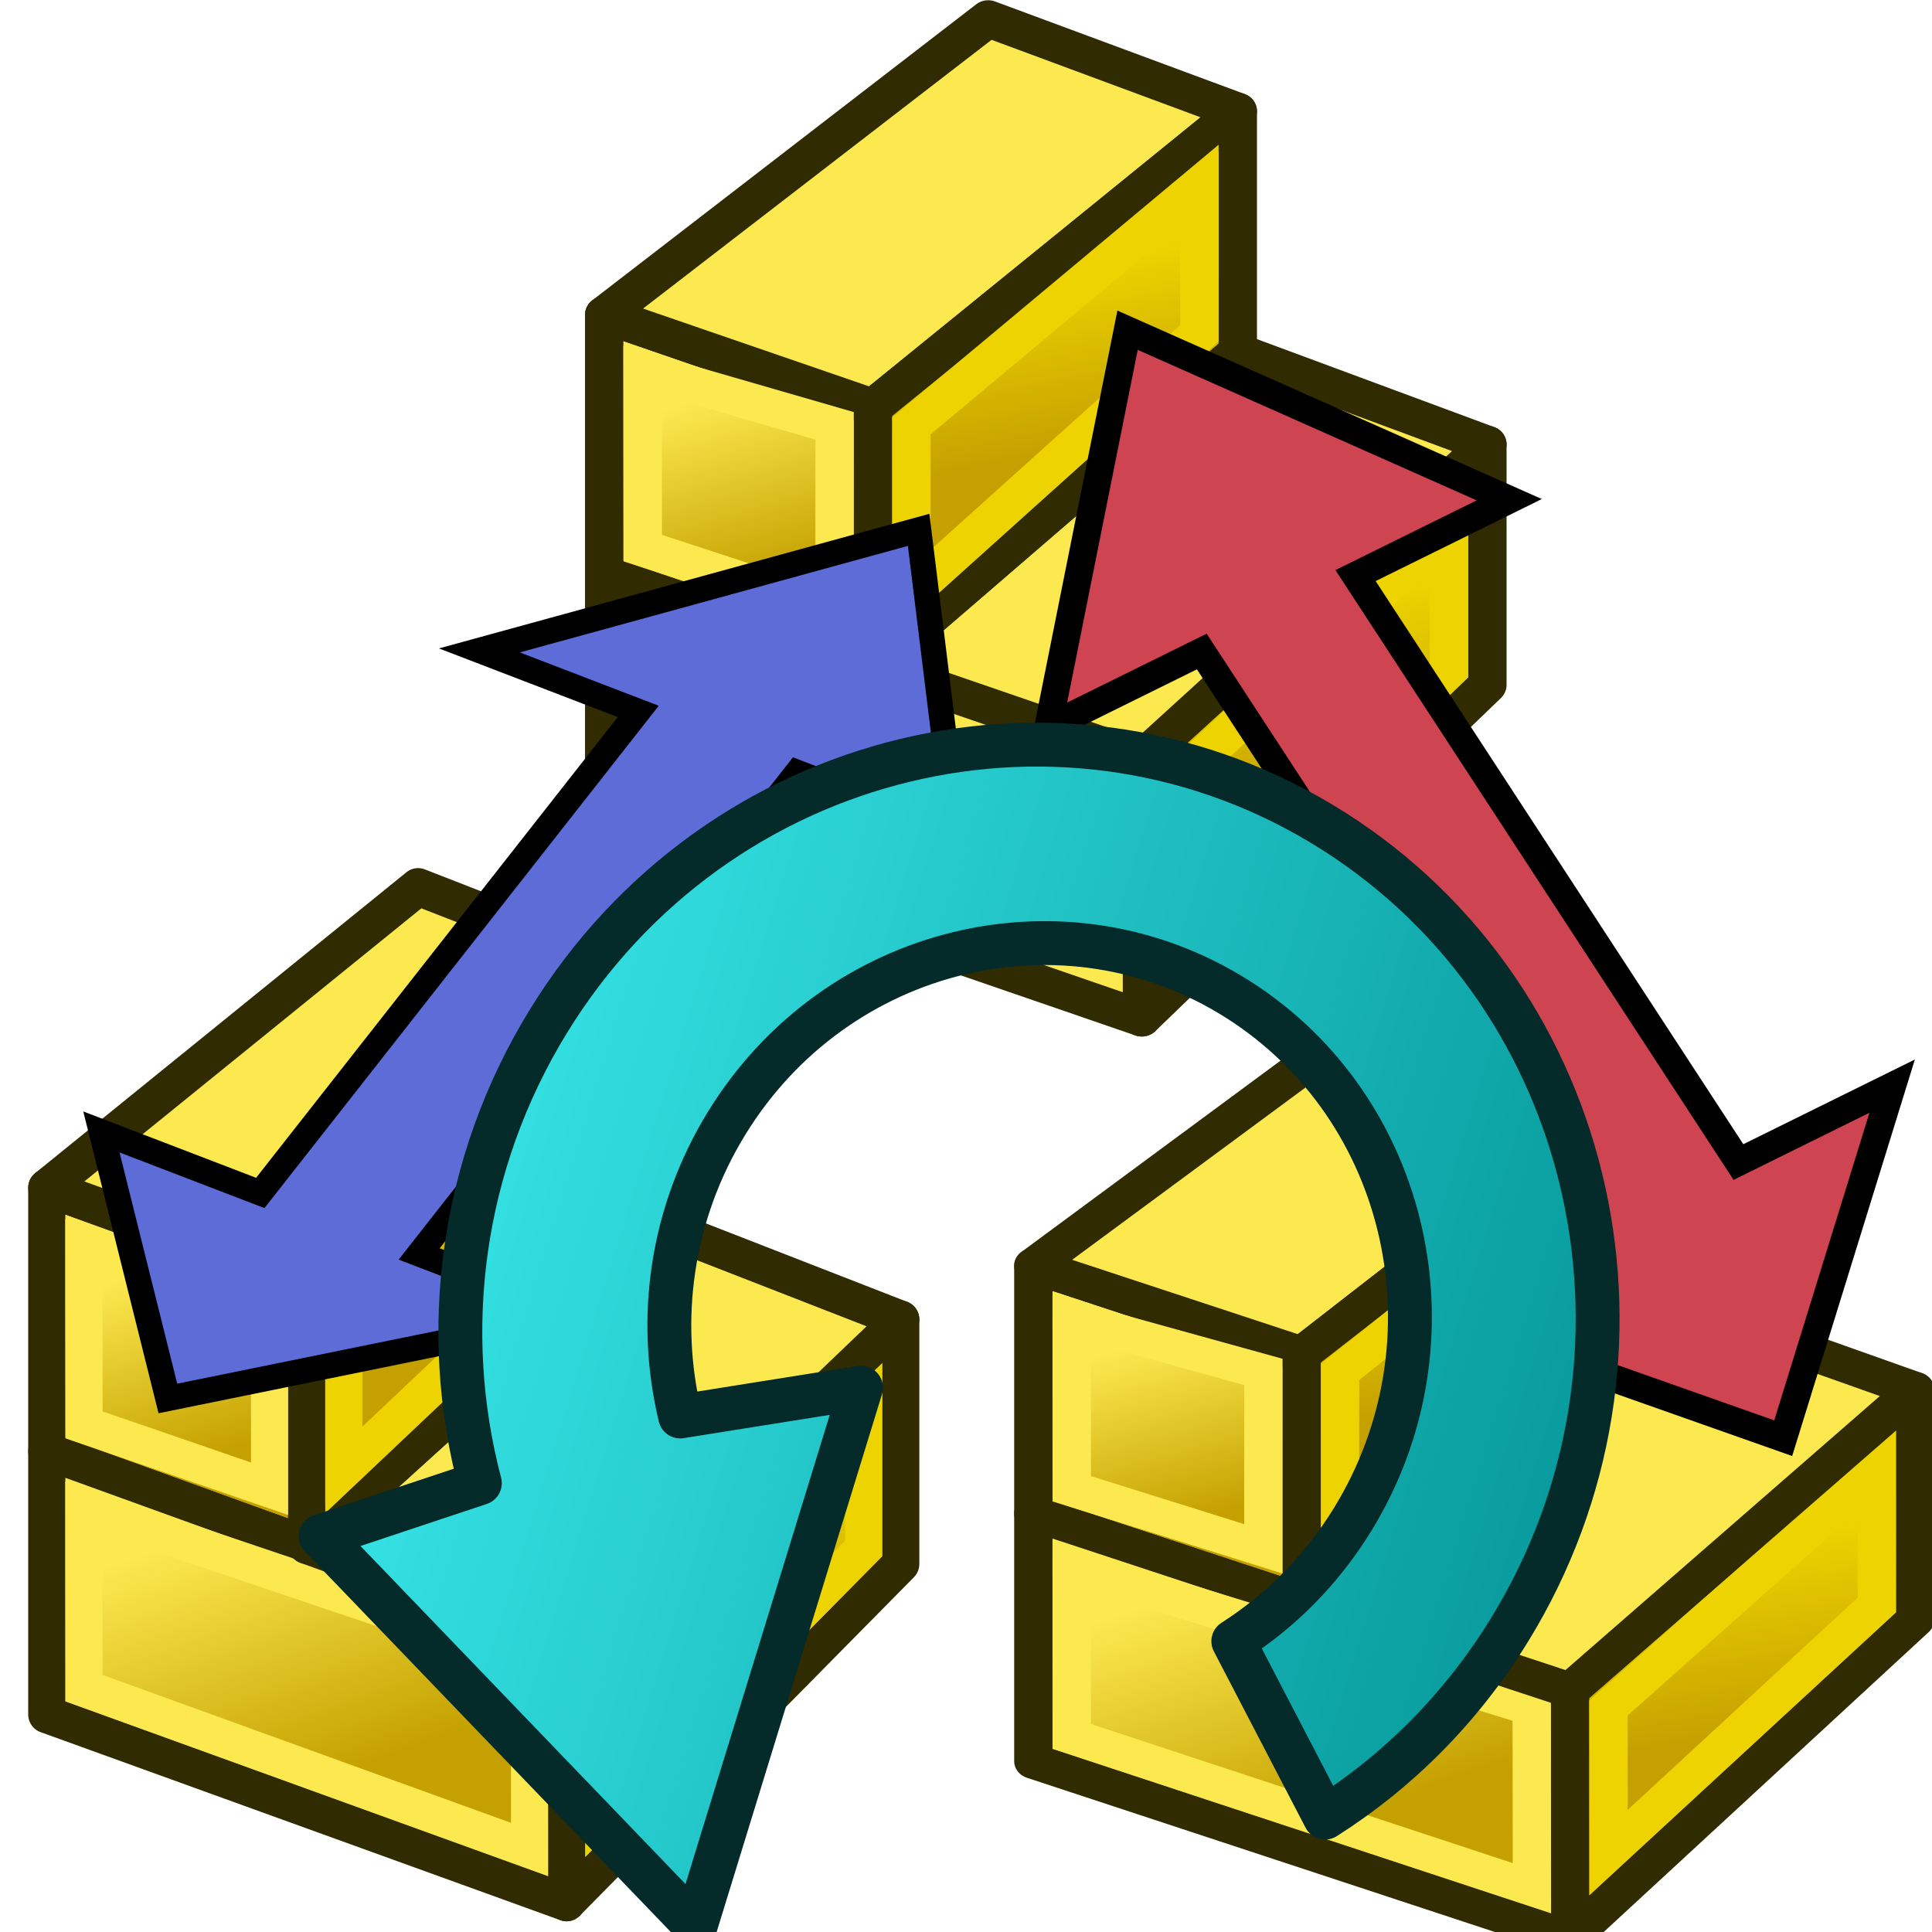
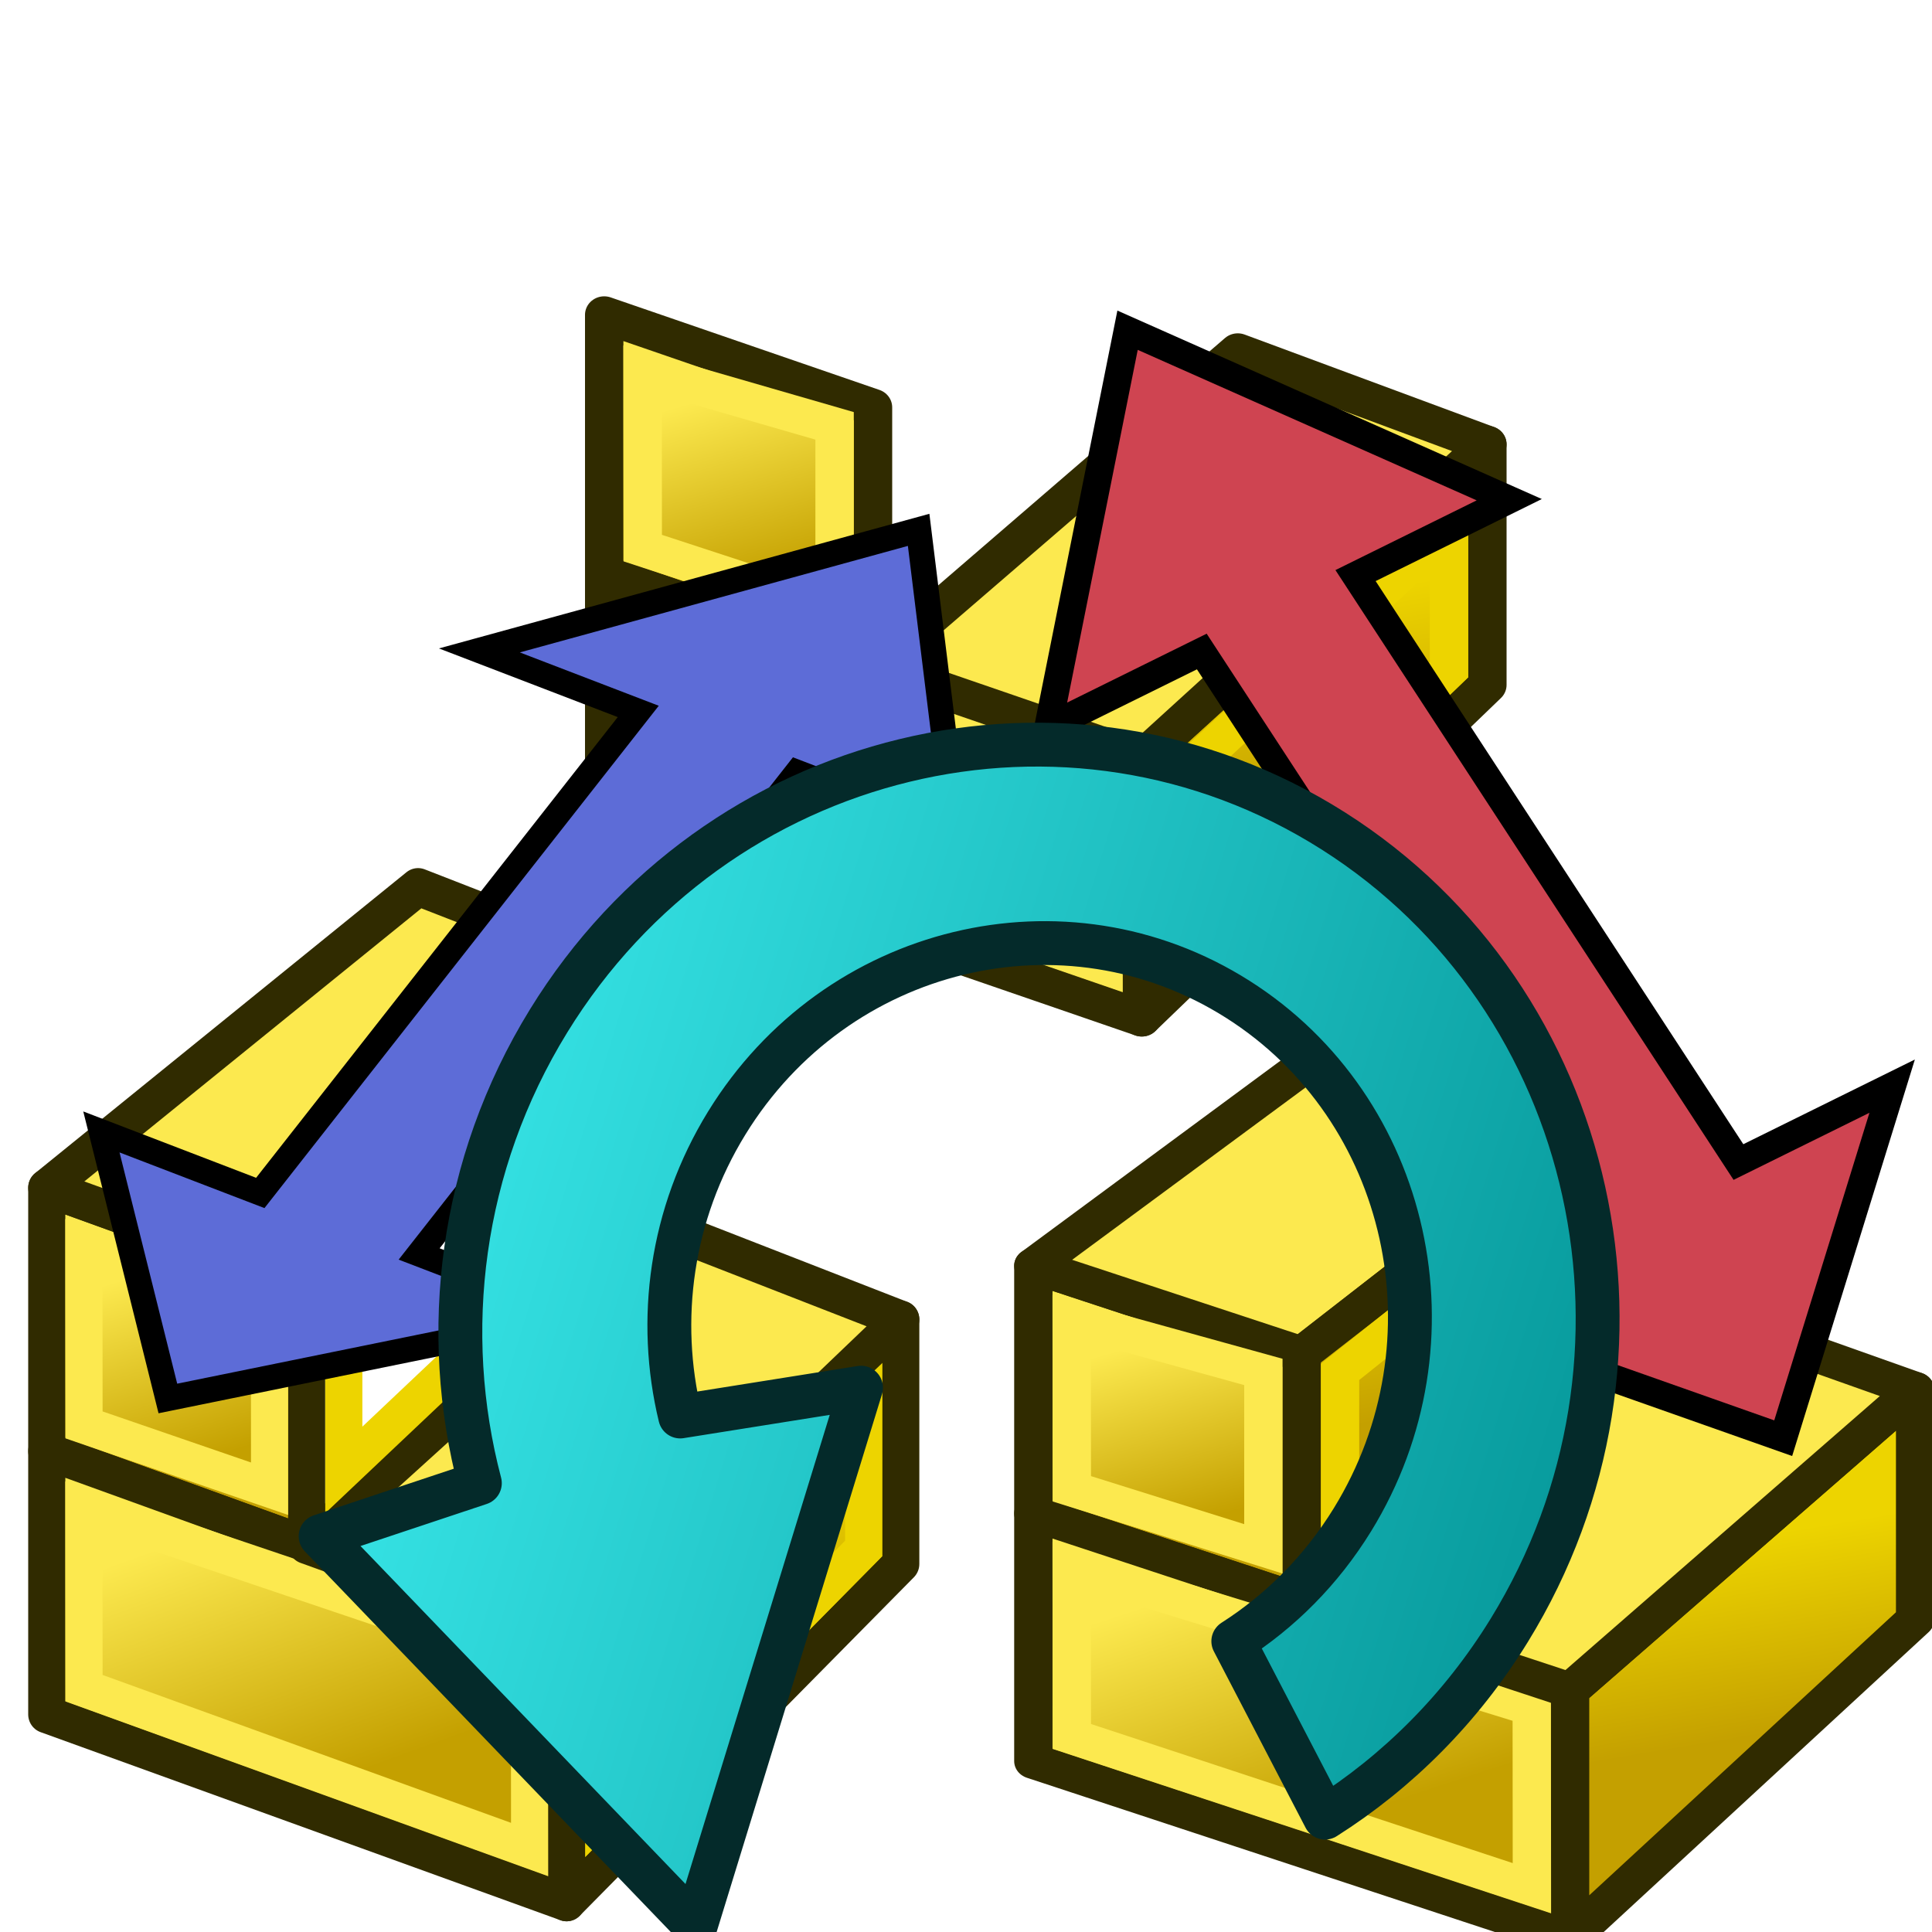
<svg xmlns="http://www.w3.org/2000/svg" xmlns:ns1="http://www.inkscape.org/namespaces/inkscape" xmlns:ns2="http://sodipodi.sourceforge.net/DTD/sodipodi-0.dtd" xmlns:xlink="http://www.w3.org/1999/xlink" width="64" height="64" id="svg3559" version="1.1" ns1:version="0.92.3 (2405546, 2018-03-11)" ns2:docname="a2p_ReAdjustConstraints.svg" viewBox="0 0 64 64">
  <defs id="defs3561">
    <linearGradient ns1:collect="always" id="linearGradient73208">
      <stop style="stop-color:#c4a000;stop-opacity:1" offset="0" id="stop73210" />
      <stop style="stop-color:#edd400;stop-opacity:1" offset="1" id="stop73212" />
    </linearGradient>
    <linearGradient id="linearGradient73194" ns1:collect="always">
      <stop id="stop73202" offset="0" style="stop-color:#c4a000;stop-opacity:1" />
      <stop id="stop73204" offset="1" style="stop-color:#fce94f;stop-opacity:1" />
    </linearGradient>
    <linearGradient id="linearGradient4383-3" ns1:collect="always">
      <stop id="stop73188" offset="0" style="stop-color:#3465a4;stop-opacity:1" />
      <stop id="stop73190" offset="1" style="stop-color:#729fcf;stop-opacity:1" />
    </linearGradient>
    <linearGradient ns1:collect="always" xlink:href="#linearGradient73194" id="linearGradient4389" x1="20.244" y1="37.588" x2="17.244" y2="27.588" gradientUnits="userSpaceOnUse" gradientTransform="translate(-1.244,-2.588)" />
    <linearGradient ns1:collect="always" xlink:href="#linearGradient73208" id="linearGradient4399" x1="48.714" y1="45.586" x2="46.714" y2="34.586" gradientUnits="userSpaceOnUse" gradientTransform="translate(1.286,1.414)" />
    <linearGradient ns1:collect="always" xlink:href="#linearGradient4383-3" id="linearGradient4389-0" x1="27.244" y1="54.588" x2="21.244" y2="30.588" gradientUnits="userSpaceOnUse" gradientTransform="translate(-1.244,-2.588)" />
    <linearGradient ns1:collect="always" xlink:href="#linearGradient4393-9" id="linearGradient4399-7" x1="48.714" y1="45.586" x2="40.714" y2="24.586" gradientUnits="userSpaceOnUse" gradientTransform="translate(1.286,1.414)" />
    <linearGradient ns1:collect="always" id="linearGradient4393-9">
      <stop style="stop-color:#204a87;stop-opacity:1" offset="0" id="stop4395-8" />
      <stop style="stop-color:#3465a4;stop-opacity:1" offset="1" id="stop4397-1" />
    </linearGradient>
    <linearGradient ns1:collect="always" xlink:href="#linearGradient73208" id="linearGradient69042" gradientUnits="userSpaceOnUse" gradientTransform="translate(-12.714,-17.586)" x1="48.714" y1="45.586" x2="46.714" y2="35.586" />
    <linearGradient ns1:collect="always" xlink:href="#linearGradient73194" id="linearGradient69056" gradientUnits="userSpaceOnUse" gradientTransform="translate(-1.244,-2.588)" x1="27.244" y1="54.588" x2="22.244" y2="40.588" />
    <linearGradient ns1:collect="always" xlink:href="#linearGradient73194" id="linearGradient3464" gradientUnits="userSpaceOnUse" gradientTransform="translate(-1.244,-2.588)" x1="27.244" y1="54.588" x2="22.244" y2="40.588" />
    <linearGradient ns1:collect="always" xlink:href="#linearGradient73208" id="linearGradient3466" gradientUnits="userSpaceOnUse" gradientTransform="translate(-12.714,-17.586)" x1="48.714" y1="45.586" x2="46.714" y2="35.586" />
    <linearGradient ns1:collect="always" xlink:href="#linearGradient73194" id="linearGradient3479" gradientUnits="userSpaceOnUse" gradientTransform="translate(-1.244,-2.588)" x1="20.244" y1="37.588" x2="17.244" y2="27.588" />
    <linearGradient ns1:collect="always" xlink:href="#linearGradient73194" id="linearGradient3481" gradientUnits="userSpaceOnUse" gradientTransform="translate(-1.244,-2.588)" x1="27.244" y1="54.588" x2="22.244" y2="40.588" />
    <linearGradient ns1:collect="always" xlink:href="#linearGradient73208" id="linearGradient3483" gradientUnits="userSpaceOnUse" gradientTransform="translate(1.286,1.414)" x1="48.714" y1="45.586" x2="46.714" y2="34.586" />
    <linearGradient ns1:collect="always" xlink:href="#linearGradient73208" id="linearGradient3485" gradientUnits="userSpaceOnUse" gradientTransform="translate(-12.714,-17.586)" x1="48.714" y1="45.586" x2="46.714" y2="35.586" />
    <linearGradient ns1:collect="always" xlink:href="#linearGradient73194" id="linearGradient3518" gradientUnits="userSpaceOnUse" gradientTransform="translate(-1.244,-2.588)" x1="27.244" y1="54.588" x2="22.244" y2="40.588" />
    <linearGradient ns1:collect="always" xlink:href="#linearGradient73208" id="linearGradient3520" gradientUnits="userSpaceOnUse" gradientTransform="translate(-12.714,-17.586)" x1="48.714" y1="45.586" x2="46.714" y2="35.586" />
    <linearGradient ns1:collect="always" xlink:href="#linearGradient73194" id="linearGradient3533" gradientUnits="userSpaceOnUse" gradientTransform="translate(-1.244,-2.588)" x1="20.244" y1="37.588" x2="17.244" y2="27.588" />
    <linearGradient ns1:collect="always" xlink:href="#linearGradient73194" id="linearGradient3535" gradientUnits="userSpaceOnUse" gradientTransform="translate(-1.244,-2.588)" x1="27.244" y1="54.588" x2="22.244" y2="40.588" />
    <linearGradient ns1:collect="always" xlink:href="#linearGradient73208" id="linearGradient3537" gradientUnits="userSpaceOnUse" gradientTransform="translate(1.286,1.414)" x1="48.714" y1="45.586" x2="46.714" y2="34.586" />
    <linearGradient ns1:collect="always" xlink:href="#linearGradient73208" id="linearGradient3539" gradientUnits="userSpaceOnUse" gradientTransform="translate(-12.714,-17.586)" x1="48.714" y1="45.586" x2="46.714" y2="35.586" />
    <linearGradient ns1:collect="always" xlink:href="#linearGradient3393" id="linearGradient3399" x1="1699.697" y1="1840.596" x2="2044.969" y2="1629.285" gradientUnits="userSpaceOnUse" gradientTransform="matrix(-0.045,-0.052,0.051,-0.047,-100.343,123.808)" />
    <linearGradient id="linearGradient3393">
      <stop style="stop-color:#06989a;stop-opacity:1" offset="0" id="stop3395" />
      <stop style="stop-color:#34e0e2;stop-opacity:1" offset="1" id="stop3397" />
    </linearGradient>
    <linearGradient ns1:collect="always" xlink:href="#linearGradient3393" id="linearGradient3399-3" x1="1699.697" y1="1840.596" x2="2044.969" y2="1629.285" gradientUnits="userSpaceOnUse" gradientTransform="matrix(-0.045,-0.052,0.051,-0.047,-12.343,127.808)" />
    <linearGradient ns1:collect="always" xlink:href="#linearGradient3393" id="linearGradient3399-35" x1="1699.697" y1="1840.596" x2="2044.969" y2="1629.285" gradientUnits="userSpaceOnUse" gradientTransform="matrix(-0.064,-0.074,0.074,-0.067,26.177,298.972)" />
  </defs>
  <ns2:namedview id="base" pagecolor="#ffffff" bordercolor="#666666" borderopacity="1.0" ns1:pageopacity="0.0" ns1:pageshadow="2" ns1:zoom="4.125" ns1:cx="-20.289082" ns1:cy="-4.847569" ns1:current-layer="layer1" showgrid="true" ns1:document-units="px" ns1:grid-bbox="true" ns1:window-width="1175" ns1:window-height="1006" ns1:window-x="1083" ns1:window-y="0" ns1:window-maximized="0" ns1:snap-global="true">
    <ns1:grid type="xygrid" id="grid3007" empspacing="4" visible="true" enabled="true" snapvisiblegridlinesonly="true" spacingx="0.5" spacingy="0.5" />
  </ns2:namedview>
  <g id="layer1" ns1:label="Layer 1" ns1:groupmode="layer">
    <g id="g1914" transform="matrix(0.615,0,0,0.623,-3.986,26.265)">
      <path style="fill:url(#linearGradient4389);fill-opacity:1;fill-rule:nonzero;stroke:#302b00;stroke-width:2;stroke-linejoin:round;stroke-miterlimit:4;stroke-dasharray:none" d="M 9,35 V 21 l 14,5 v 14 z" id="path69052" ns1:connector-curvature="0" ns2:nodetypes="ccccc" />
      <path ns2:nodetypes="ccccc" ns1:connector-curvature="0" id="path4381" d="M 9,49 V 35 l 28,10 v 14 z" style="fill:url(#linearGradient69056);fill-opacity:1;fill-rule:nonzero;stroke:#302b00;stroke-width:2;stroke-linejoin:round;stroke-miterlimit:4;stroke-dasharray:none" />
      <path ns2:nodetypes="ccccc" ns1:connector-curvature="0" id="path4391" d="M 37,59 V 45 L 55,28 v 13 z" style="fill:url(#linearGradient4399);fill-opacity:1;fill-rule:nonzero;stroke:#302b00;stroke-width:2;stroke-linejoin:round;stroke-miterlimit:4;stroke-dasharray:none" />
      <path ns2:nodetypes="ccccc" ns1:connector-curvature="0" id="path4403" d="M 9,21 29,5 42,10 23,26 Z" style="fill:#fce94f;fill-opacity:1;fill-rule:nonzero;stroke:#302b00;stroke-width:2;stroke-linejoin:round;stroke-miterlimit:4;stroke-dasharray:none" />
      <path ns2:nodetypes="ccccc" ns1:connector-curvature="0" id="path4381-7" d="M 11.008,47.606 11,38 l 24,8 0.008,10.185 z" style="fill:none;stroke:#fce94f;stroke-width:2;stroke-linejoin:miter;stroke-miterlimit:4;stroke-dasharray:none" />
      <path ns2:nodetypes="ccccc" ns1:connector-curvature="0" id="path4391-0" d="M 39.005,54.168 39,46 53,32.5 l 0.002,7.677 z" style="fill:none;stroke:#edd400;stroke-width:2;stroke-linejoin:miter;stroke-miterlimit:4;stroke-dasharray:none" />
      <path style="fill:#fce94f;fill-opacity:1;fill-rule:nonzero;stroke:#302b00;stroke-width:2;stroke-linejoin:round;stroke-miterlimit:4;stroke-dasharray:none" d="M 23,40 42,23 55,28 37,45 Z" id="path69038" ns1:connector-curvature="0" ns2:nodetypes="ccccc" />
-       <path style="fill:url(#linearGradient69042);fill-opacity:1;fill-rule:nonzero;stroke:#302b00;stroke-width:2;stroke-linejoin:round;stroke-miterlimit:4;stroke-dasharray:none" d="M 23,40 V 26 L 42,10 v 13 z" id="path69040" ns1:connector-curvature="0" ns2:nodetypes="ccccc" />
      <path style="fill:none;stroke:#edd400;stroke-width:2;stroke-linejoin:miter;stroke-miterlimit:4;stroke-dasharray:none" d="M 25,36 V 27 L 40,14 v 8 z" id="path69044" ns1:connector-curvature="0" ns2:nodetypes="ccccc" />
      <path style="fill:none;stroke:#fce94f;stroke-width:2;stroke-linejoin:miter;stroke-miterlimit:4;stroke-dasharray:none" d="M 11.008,33.606 11,24 21,27 v 10 z" id="path69048" ns1:connector-curvature="0" ns2:nodetypes="ccccc" />
    </g>
    <g id="g1914-3" transform="matrix(0.635,0,0,0.586,28.516,29.625)">
      <path style="fill:url(#linearGradient3479);fill-opacity:1;fill-rule:nonzero;stroke:#302b00;stroke-width:2;stroke-linejoin:round;stroke-miterlimit:4;stroke-dasharray:none" d="M 9,35 V 21 l 14,5 v 14 z" id="path69052-5" ns1:connector-curvature="0" ns2:nodetypes="ccccc" />
      <path ns2:nodetypes="ccccc" ns1:connector-curvature="0" id="path4381-6" d="M 9,49 V 35 l 28,10 v 14 z" style="fill:url(#linearGradient3481);fill-opacity:1;fill-rule:nonzero;stroke:#302b00;stroke-width:2;stroke-linejoin:round;stroke-miterlimit:4;stroke-dasharray:none" />
      <path ns2:nodetypes="ccccc" ns1:connector-curvature="0" id="path4391-2" d="M 37,59 V 45 L 55,28 v 13 z" style="fill:url(#linearGradient3483);fill-opacity:1;fill-rule:nonzero;stroke:#302b00;stroke-width:2;stroke-linejoin:round;stroke-miterlimit:4;stroke-dasharray:none" />
      <path ns2:nodetypes="ccccc" ns1:connector-curvature="0" id="path4403-9" d="M 9,21 29,5 42,10 23,26 Z" style="fill:#fce94f;fill-opacity:1;fill-rule:nonzero;stroke:#302b00;stroke-width:2;stroke-linejoin:round;stroke-miterlimit:4;stroke-dasharray:none" />
      <path ns2:nodetypes="ccccc" ns1:connector-curvature="0" id="path4381-7-1" d="M 11.008,47.606 11,38 l 24,8 0.008,10.185 z" style="fill:none;stroke:#fce94f;stroke-width:2;stroke-linejoin:miter;stroke-miterlimit:4;stroke-dasharray:none" />
-       <path ns2:nodetypes="ccccc" ns1:connector-curvature="0" id="path4391-0-2" d="M 39.005,54.168 39,46 53,32.5 l 0.002,7.677 z" style="fill:none;stroke:#edd400;stroke-width:2;stroke-linejoin:miter;stroke-miterlimit:4;stroke-dasharray:none" />
      <path style="fill:#fce94f;fill-opacity:1;fill-rule:nonzero;stroke:#302b00;stroke-width:2;stroke-linejoin:round;stroke-miterlimit:4;stroke-dasharray:none" d="M 23,40 42,23 55,28 37,45 Z" id="path69038-7" ns1:connector-curvature="0" ns2:nodetypes="ccccc" />
      <path style="fill:url(#linearGradient3485);fill-opacity:1;fill-rule:nonzero;stroke:#302b00;stroke-width:2;stroke-linejoin:round;stroke-miterlimit:4;stroke-dasharray:none" d="M 23,40 V 26 L 42,10 v 13 z" id="path69040-0" ns1:connector-curvature="0" ns2:nodetypes="ccccc" />
      <path style="fill:none;stroke:#edd400;stroke-width:2;stroke-linejoin:miter;stroke-miterlimit:4;stroke-dasharray:none" d="M 25,36 V 27 L 40,14 v 8 z" id="path69044-9" ns1:connector-curvature="0" ns2:nodetypes="ccccc" />
      <path style="fill:none;stroke:#fce94f;stroke-width:2;stroke-linejoin:miter;stroke-miterlimit:4;stroke-dasharray:none" d="M 11.008,33.606 11,24 21,27 v 10 z" id="path69048-3" ns1:connector-curvature="0" ns2:nodetypes="ccccc" />
    </g>
    <g id="g1914-6" transform="matrix(0.636,0,0,0.613,14.291,-2.444)">
      <path style="fill:url(#linearGradient3533);fill-opacity:1;fill-rule:nonzero;stroke:#302b00;stroke-width:2;stroke-linejoin:round;stroke-miterlimit:4;stroke-dasharray:none" d="M 9,35 V 21 l 14,5 v 14 z" id="path69052-1" ns1:connector-curvature="0" ns2:nodetypes="ccccc" />
      <path ns2:nodetypes="ccccc" ns1:connector-curvature="0" id="path4381-8" d="M 9,49 V 35 l 28,10 v 14 z" style="fill:url(#linearGradient3535);fill-opacity:1;fill-rule:nonzero;stroke:#302b00;stroke-width:2;stroke-linejoin:round;stroke-miterlimit:4;stroke-dasharray:none" />
      <path ns2:nodetypes="ccccc" ns1:connector-curvature="0" id="path4391-7" d="M 37,59 V 45 L 55,28 v 13 z" style="fill:url(#linearGradient3537);fill-opacity:1;fill-rule:nonzero;stroke:#302b00;stroke-width:2;stroke-linejoin:round;stroke-miterlimit:4;stroke-dasharray:none" />
-       <path ns2:nodetypes="ccccc" ns1:connector-curvature="0" id="path4403-92" d="M 9,21 29,5 42,10 23,26 Z" style="fill:#fce94f;fill-opacity:1;fill-rule:nonzero;stroke:#302b00;stroke-width:2;stroke-linejoin:round;stroke-miterlimit:4;stroke-dasharray:none" />
      <path ns2:nodetypes="ccccc" ns1:connector-curvature="0" id="path4381-7-0" d="M 11.008,47.606 11,38 l 24,8 0.008,10.185 z" style="fill:none;stroke:#fce94f;stroke-width:2;stroke-linejoin:miter;stroke-miterlimit:4;stroke-dasharray:none" />
      <path ns2:nodetypes="ccccc" ns1:connector-curvature="0" id="path4391-0-23" d="M 39.005,54.168 39,46 53,32.5 l 0.002,7.677 z" style="fill:none;stroke:#edd400;stroke-width:2;stroke-linejoin:miter;stroke-miterlimit:4;stroke-dasharray:none" />
      <path style="fill:#fce94f;fill-opacity:1;fill-rule:nonzero;stroke:#302b00;stroke-width:2;stroke-linejoin:round;stroke-miterlimit:4;stroke-dasharray:none" d="M 23,40 42,23 55,28 37,45 Z" id="path69038-75" ns1:connector-curvature="0" ns2:nodetypes="ccccc" />
-       <path style="fill:url(#linearGradient3539);fill-opacity:1;fill-rule:nonzero;stroke:#302b00;stroke-width:2;stroke-linejoin:round;stroke-miterlimit:4;stroke-dasharray:none" d="M 23,40 V 26 L 42,10 v 13 z" id="path69040-9" ns1:connector-curvature="0" ns2:nodetypes="ccccc" />
-       <path style="fill:none;stroke:#edd400;stroke-width:2;stroke-linejoin:miter;stroke-miterlimit:4;stroke-dasharray:none" d="M 25,36 V 27 L 40,14 v 8 z" id="path69044-2" ns1:connector-curvature="0" ns2:nodetypes="ccccc" />
      <path style="fill:none;stroke:#fce94f;stroke-width:2;stroke-linejoin:miter;stroke-miterlimit:4;stroke-dasharray:none" d="M 11.008,33.606 11,24 21,27 v 10 z" id="path69048-2" ns1:connector-curvature="0" ns2:nodetypes="ccccc" />
    </g>
    <path style="fill:#cf4451;fill-opacity:1;fill-rule:evenodd;stroke:#000000;stroke-width:0.916px;stroke-linecap:butt;stroke-linejoin:miter;stroke-opacity:1" d="M 52.494,41.009 C 39.811,21.582 39.811,21.582 39.811,21.582 l -5.092,2.514 2.633,-13.157 0,0 12.644,5.614 -5.092,2.514 12.684,19.427 5.092,-2.514 -3.609,11.662 -11.668,-4.119 z" id="path3541-8-9" ns1:connector-curvature="0" />
    <path style="fill:#5d6cd7;fill-opacity:1;fill-rule:evenodd;stroke:#000000;stroke-width:0.837px;stroke-linecap:butt;stroke-linejoin:miter;stroke-opacity:1" d="M 8.622,39.518 C 21.143,23.567 21.143,23.567 21.143,23.567 l -5.263,-2.021 14.551,-3.994 0,0 1.239,10.056 L 26.406,25.588 13.885,41.539 19.148,43.559 5.561,46.326 3.359,37.497 Z" id="path3541-7" ns1:connector-curvature="0" />
    <path id="path2396" d="m -83.747,-48.364 c 3.876,-6.357 2.055,-14.693 -4.064,-18.607 -6.12,-3.915 -14.232,-1.933 -18.108,4.424 -2.043,3.35 -2.503,7.249 -1.586,10.761 l -3.675,1.235 8.652,9.077 3.82,-12.535 -4.174,0.671 c -0.538,-2.241 -0.221,-4.707 1.075,-6.833 2.524,-4.139 7.806,-5.43 11.791,-2.881 3.985,2.549 5.172,7.978 2.648,12.117 -0.722,1.184 -1.67,2.134 -2.749,2.829 L -88,-44 c 1.67,-1.069 3.137,-2.534 4.253,-4.364 z" style="display:inline;overflow:visible;visibility:visible;fill:url(#linearGradient3399);fill-opacity:1;fill-rule:evenodd;stroke:#042a2a;stroke-width:1.017;stroke-linecap:round;stroke-linejoin:round;stroke-miterlimit:4;stroke-dasharray:none;stroke-dashoffset:0;stroke-opacity:1;marker:none;enable-background:accumulate" ns1:connector-curvature="0" ns2:nodetypes="ssscccccsssccs" />
    <path ns2:nodetypes="ssscccccsssccs" ns1:connector-curvature="0" style="display:inline;overflow:visible;visibility:visible;fill:url(#linearGradient3399);fill-opacity:1;fill-rule:evenodd;stroke:#042a2a;stroke-width:1.017;stroke-linecap:round;stroke-linejoin:round;stroke-miterlimit:4;stroke-dasharray:none;stroke-dashoffset:0;stroke-opacity:1;marker:none;enable-background:accumulate" d="m -83.747,-48.364 c 3.876,-6.357 2.055,-14.693 -4.064,-18.607 -6.12,-3.915 -14.232,-1.933 -18.108,4.424 -2.043,3.35 -2.503,7.249 -1.586,10.761 l -3.675,1.235 8.652,9.077 3.82,-12.535 -4.174,0.671 c -0.538,-2.241 -0.221,-4.707 1.075,-6.833 2.524,-4.139 7.806,-5.43 11.791,-2.881 3.985,2.549 5.172,7.978 2.648,12.117 -0.722,1.184 -1.67,2.134 -2.749,2.829 L -88,-44 c 1.67,-1.069 3.137,-2.534 4.253,-4.364 z" id="path95" />
    <path ns2:nodetypes="ssscccccsssccs" ns1:connector-curvature="0" style="display:inline;overflow:visible;visibility:visible;fill:url(#linearGradient3399-3);fill-opacity:1;fill-rule:evenodd;stroke:#042a2a;stroke-width:1.017;stroke-linecap:round;stroke-linejoin:round;stroke-miterlimit:4;stroke-dasharray:none;stroke-dashoffset:0;stroke-opacity:1;marker:none;enable-background:accumulate" d="m 4.253,-44.364 c 3.876,-6.357 2.055,-14.693 -4.064,-18.607 -6.12,-3.915 -14.232,-1.933 -18.108,4.424 -2.043,3.35 -2.503,7.249 -1.586,10.761 l -3.675,1.235 8.652,9.077 3.82,-12.535 -4.174,0.671 c -0.538,-2.241 -0.221,-4.707 1.075,-6.833 2.524,-4.139 7.806,-5.43 11.791,-2.881 3.985,2.549 5.172,7.978 2.648,12.117 -0.722,1.184 -1.67,2.134 -2.749,2.829 L 4.9956592e-6,-40 C 1.67,-41.069 3.137,-42.534 4.253,-44.364 Z" id="path95-5" />
    <path ns2:nodetypes="ssscccccsssccs" ns1:connector-curvature="0" style="display:inline;overflow:visible;visibility:visible;fill:url(#linearGradient3399-35);fill-opacity:1;fill-rule:evenodd;stroke:#042a2a;stroke-width:1.453;stroke-linecap:round;stroke-linejoin:round;stroke-miterlimit:4;stroke-dasharray:none;stroke-dashoffset:0;stroke-opacity:1;marker:none;enable-background:accumulate" d="M 50,54 C 55.564,44.955 52.95,33.095 44.166,27.525 35.381,21.955 23.737,24.775 18.173,33.82 15.24,38.586 14.58,44.134 15.896,49.131 l -5.275,1.757 12.419,12.916 5.483,-17.835 -5.991,0.954 c -0.772,-3.189 -0.318,-6.697 1.543,-9.722 3.623,-5.89 11.205,-7.726 16.926,-4.099 5.72,3.627 7.425,11.351 3.801,17.241 -1.037,1.685 -2.398,3.036 -3.947,4.025 l 3.039,5.843 C 46.292,58.689 48.398,56.604 50,54 Z" id="path95-9" />
  </g>
</svg>